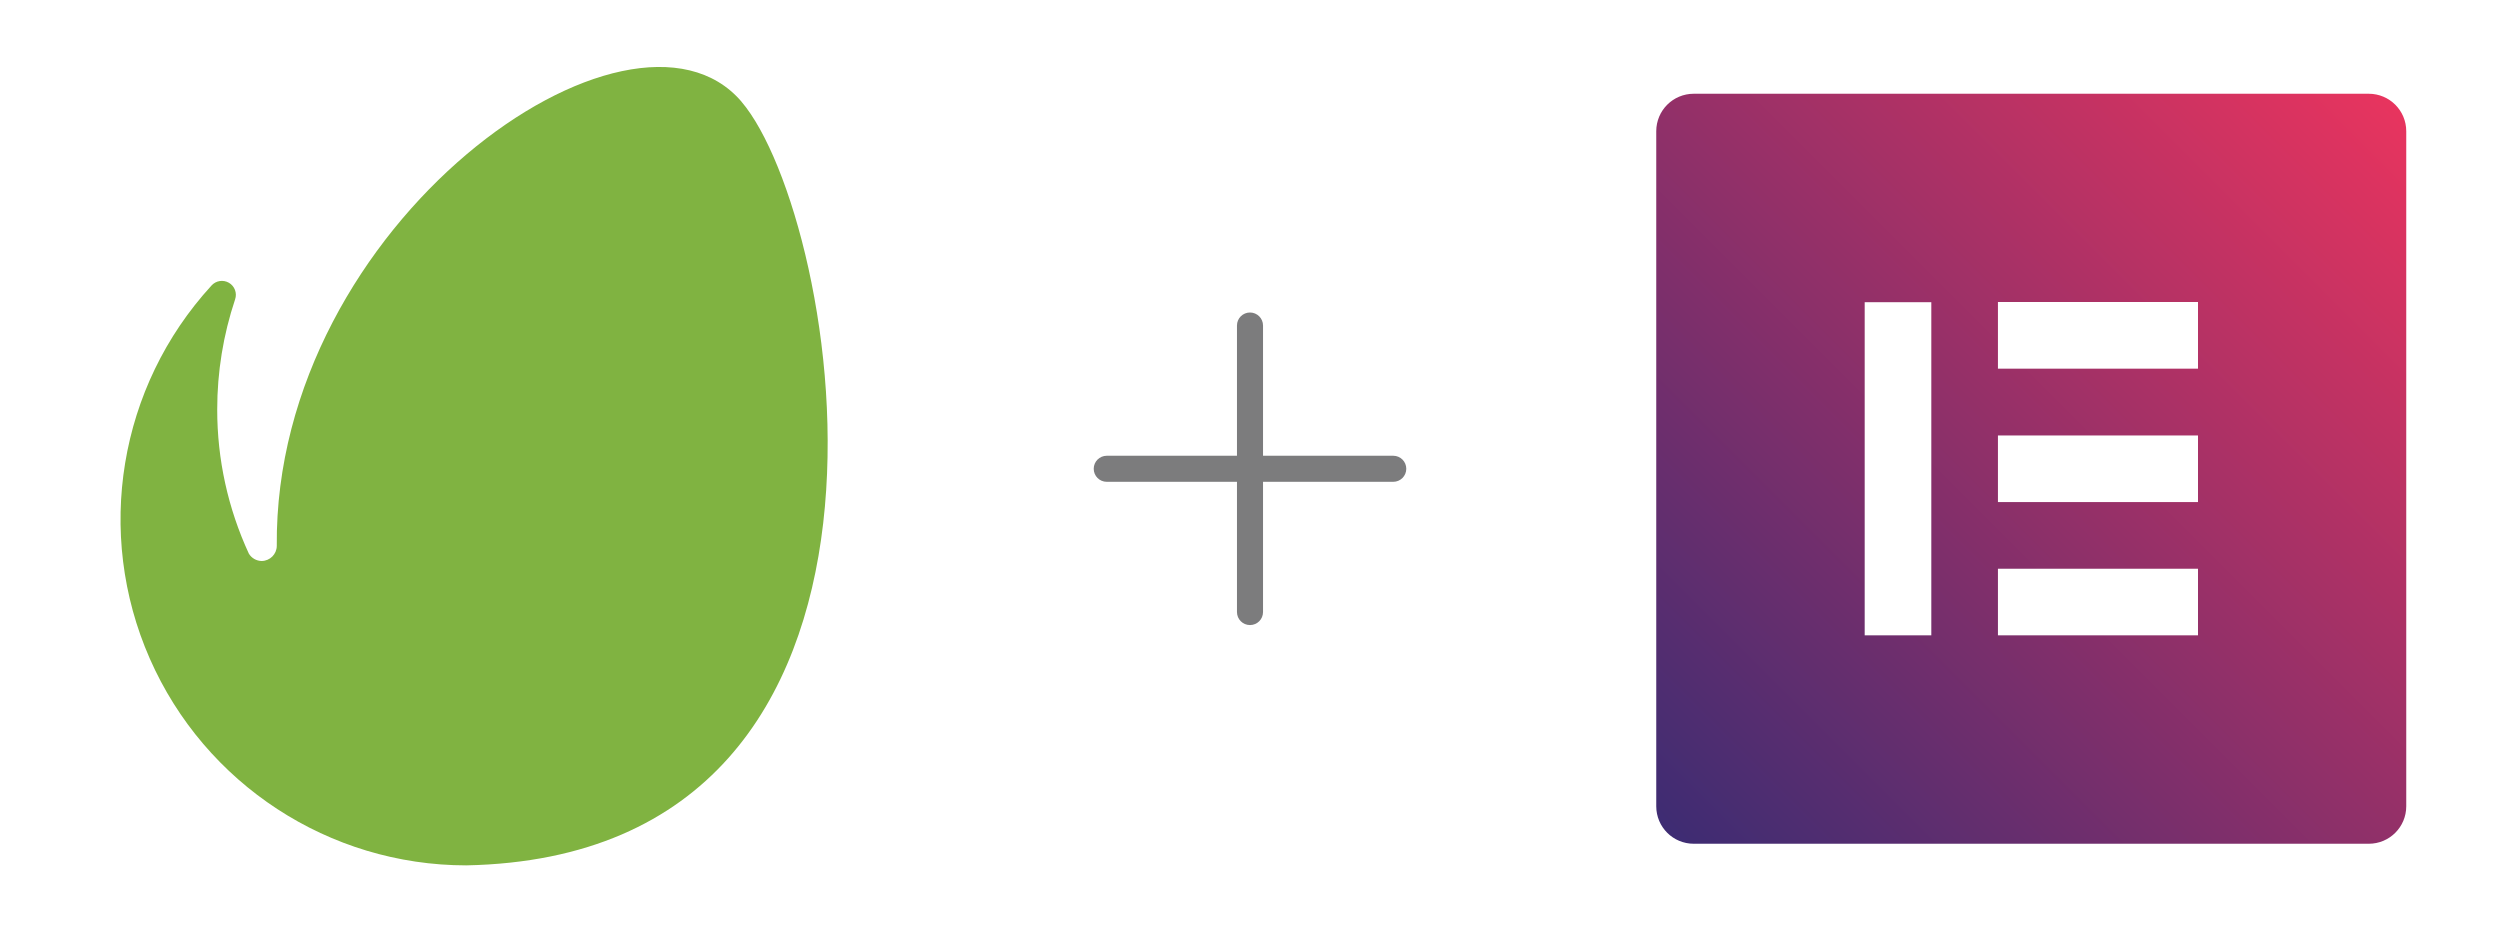
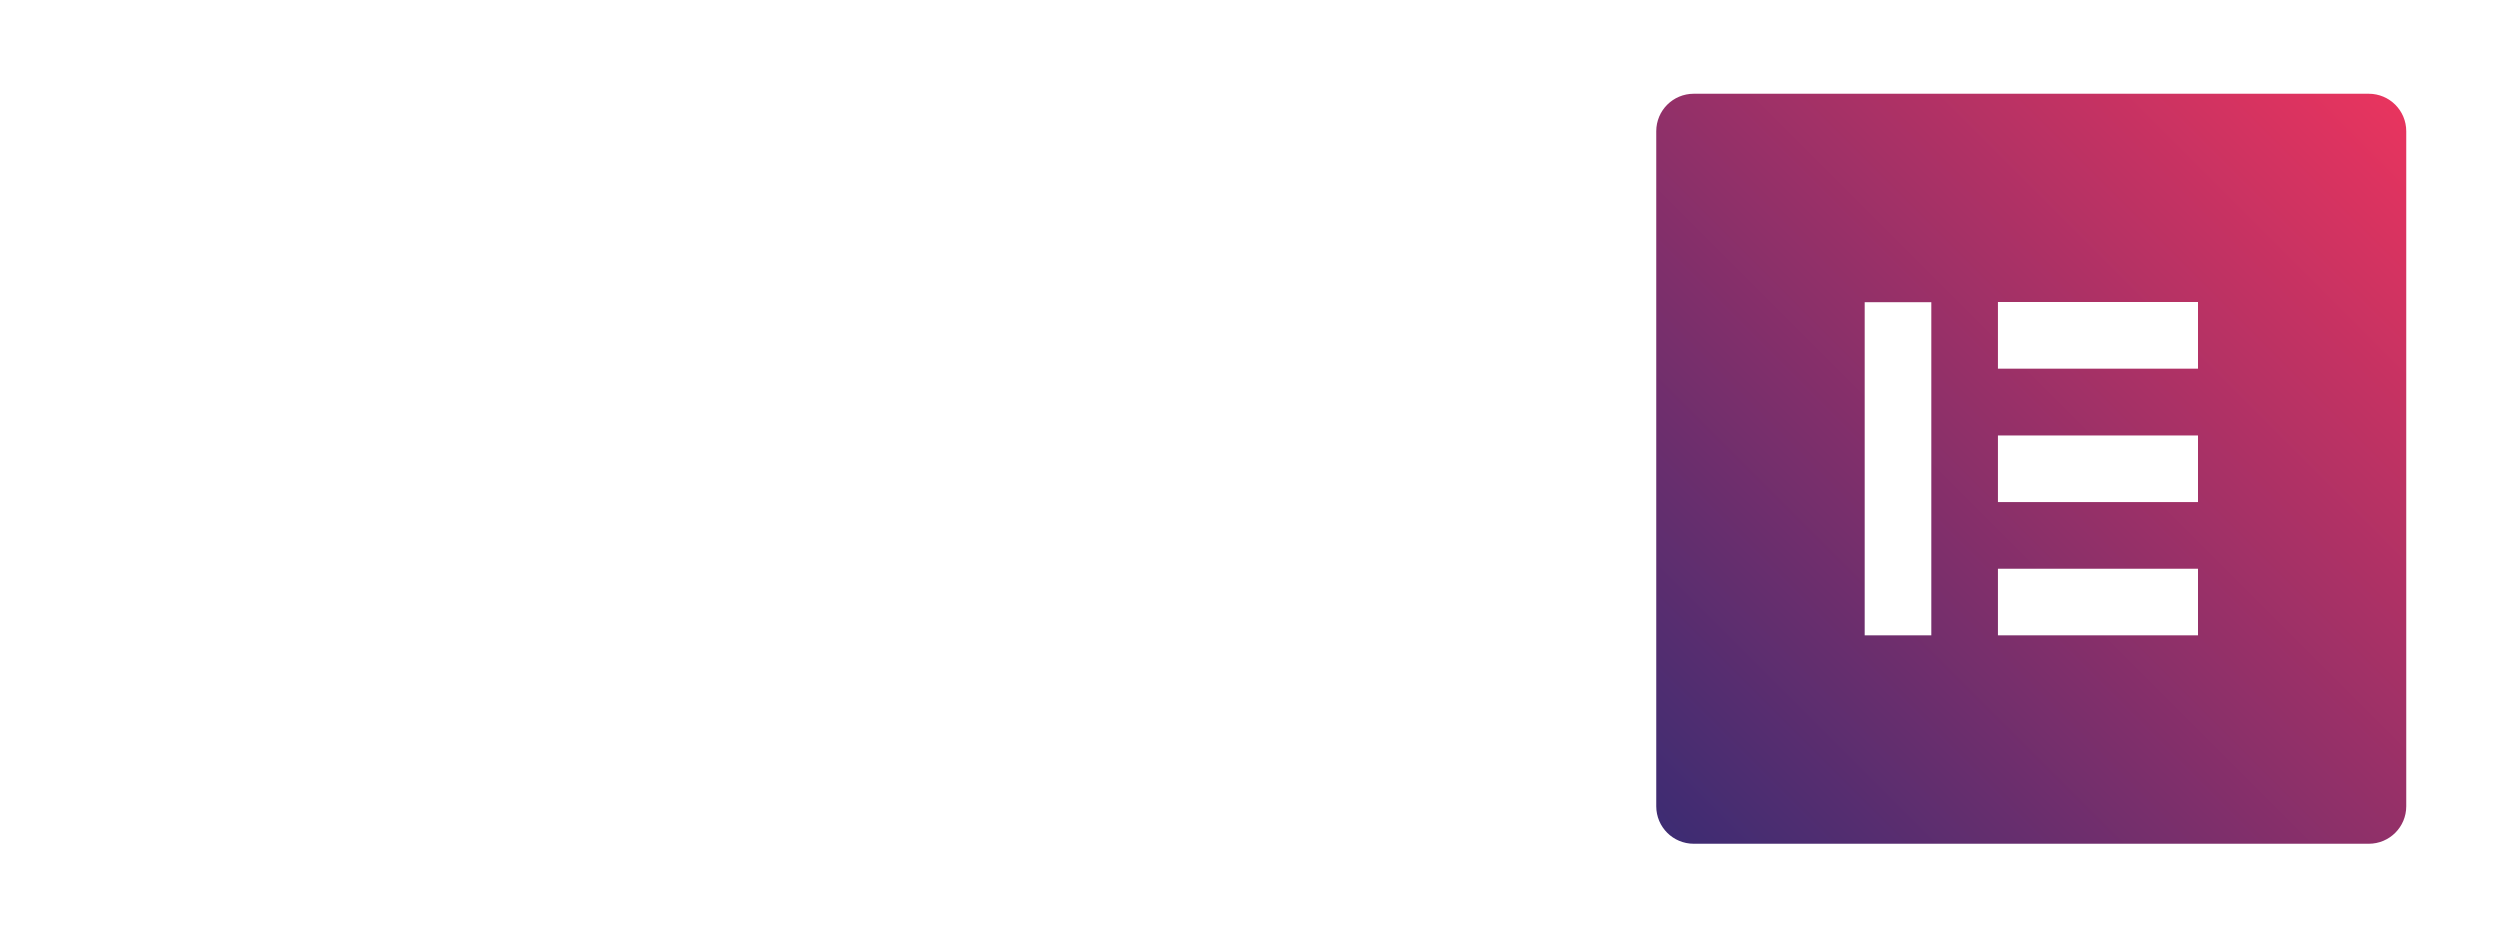
<svg xmlns="http://www.w3.org/2000/svg" fill="none" height="30" viewBox="0 0 80 30" width="80">
  <linearGradient id="a" gradientUnits="userSpaceOnUse" x1="77" x2="53" y1="3" y2="27">
    <stop offset="0" stop-color="#ea345e" />
    <stop offset="1" stop-color="#3b2c73" />
  </linearGradient>
-   <path d="m23.729 3.254c-3.533-4.14-14.965 3.887-14.872 14.217-.004.264-.217.476-.481.481-.169-.002-.326-.091-.413-.236-.668-1.446-1.014-3.02-1.012-4.613-.001-1.198.193-2.389.573-3.525.068-.202-.015-.424-.2-.53s-.418-.068-.559.092c-2.964 3.236-3.738 7.917-1.972 11.935s5.737 6.613 10.125 6.617c15.564-.312 11.964-20.744 8.81-24.437z" fill="#80b341" />
  <g clip-rule="evenodd" fill-rule="evenodd">
-     <path d="m40 10c-.23 0-.417.186-.417.417v4.167h-4.167c-.23 0-.417.187-.417.417s.186.417.417.417h4.167v4.167c0 .23.186.417.417.417s.417-.186.417-.417v-4.167h4.167c.23 0 .417-.187.417-.417s-.186-.417-.417-.417h-4.167v-4.167c0-.23-.187-.417-.417-.417z" fill="#7c7c7d" />
    <path d="m75.8 3h-21.6c-.664 0-1.2.536-1.2 1.2v21.6c0 .664.536 1.2 1.2 1.2h21.6c.664 0 1.2-.536 1.2-1.2v-21.6c0-.664-.536-1.2-1.2-1.2zm-13.998 6.67h-2.132v10.661h2.132zm2.132 8.529h6.402v2.132h-6.402zm6.402-4.264h-6.402v2.132h6.402zm-6.402-4.27h6.402v2.132h-6.402z" fill="url(#a)" />
  </g>
</svg>